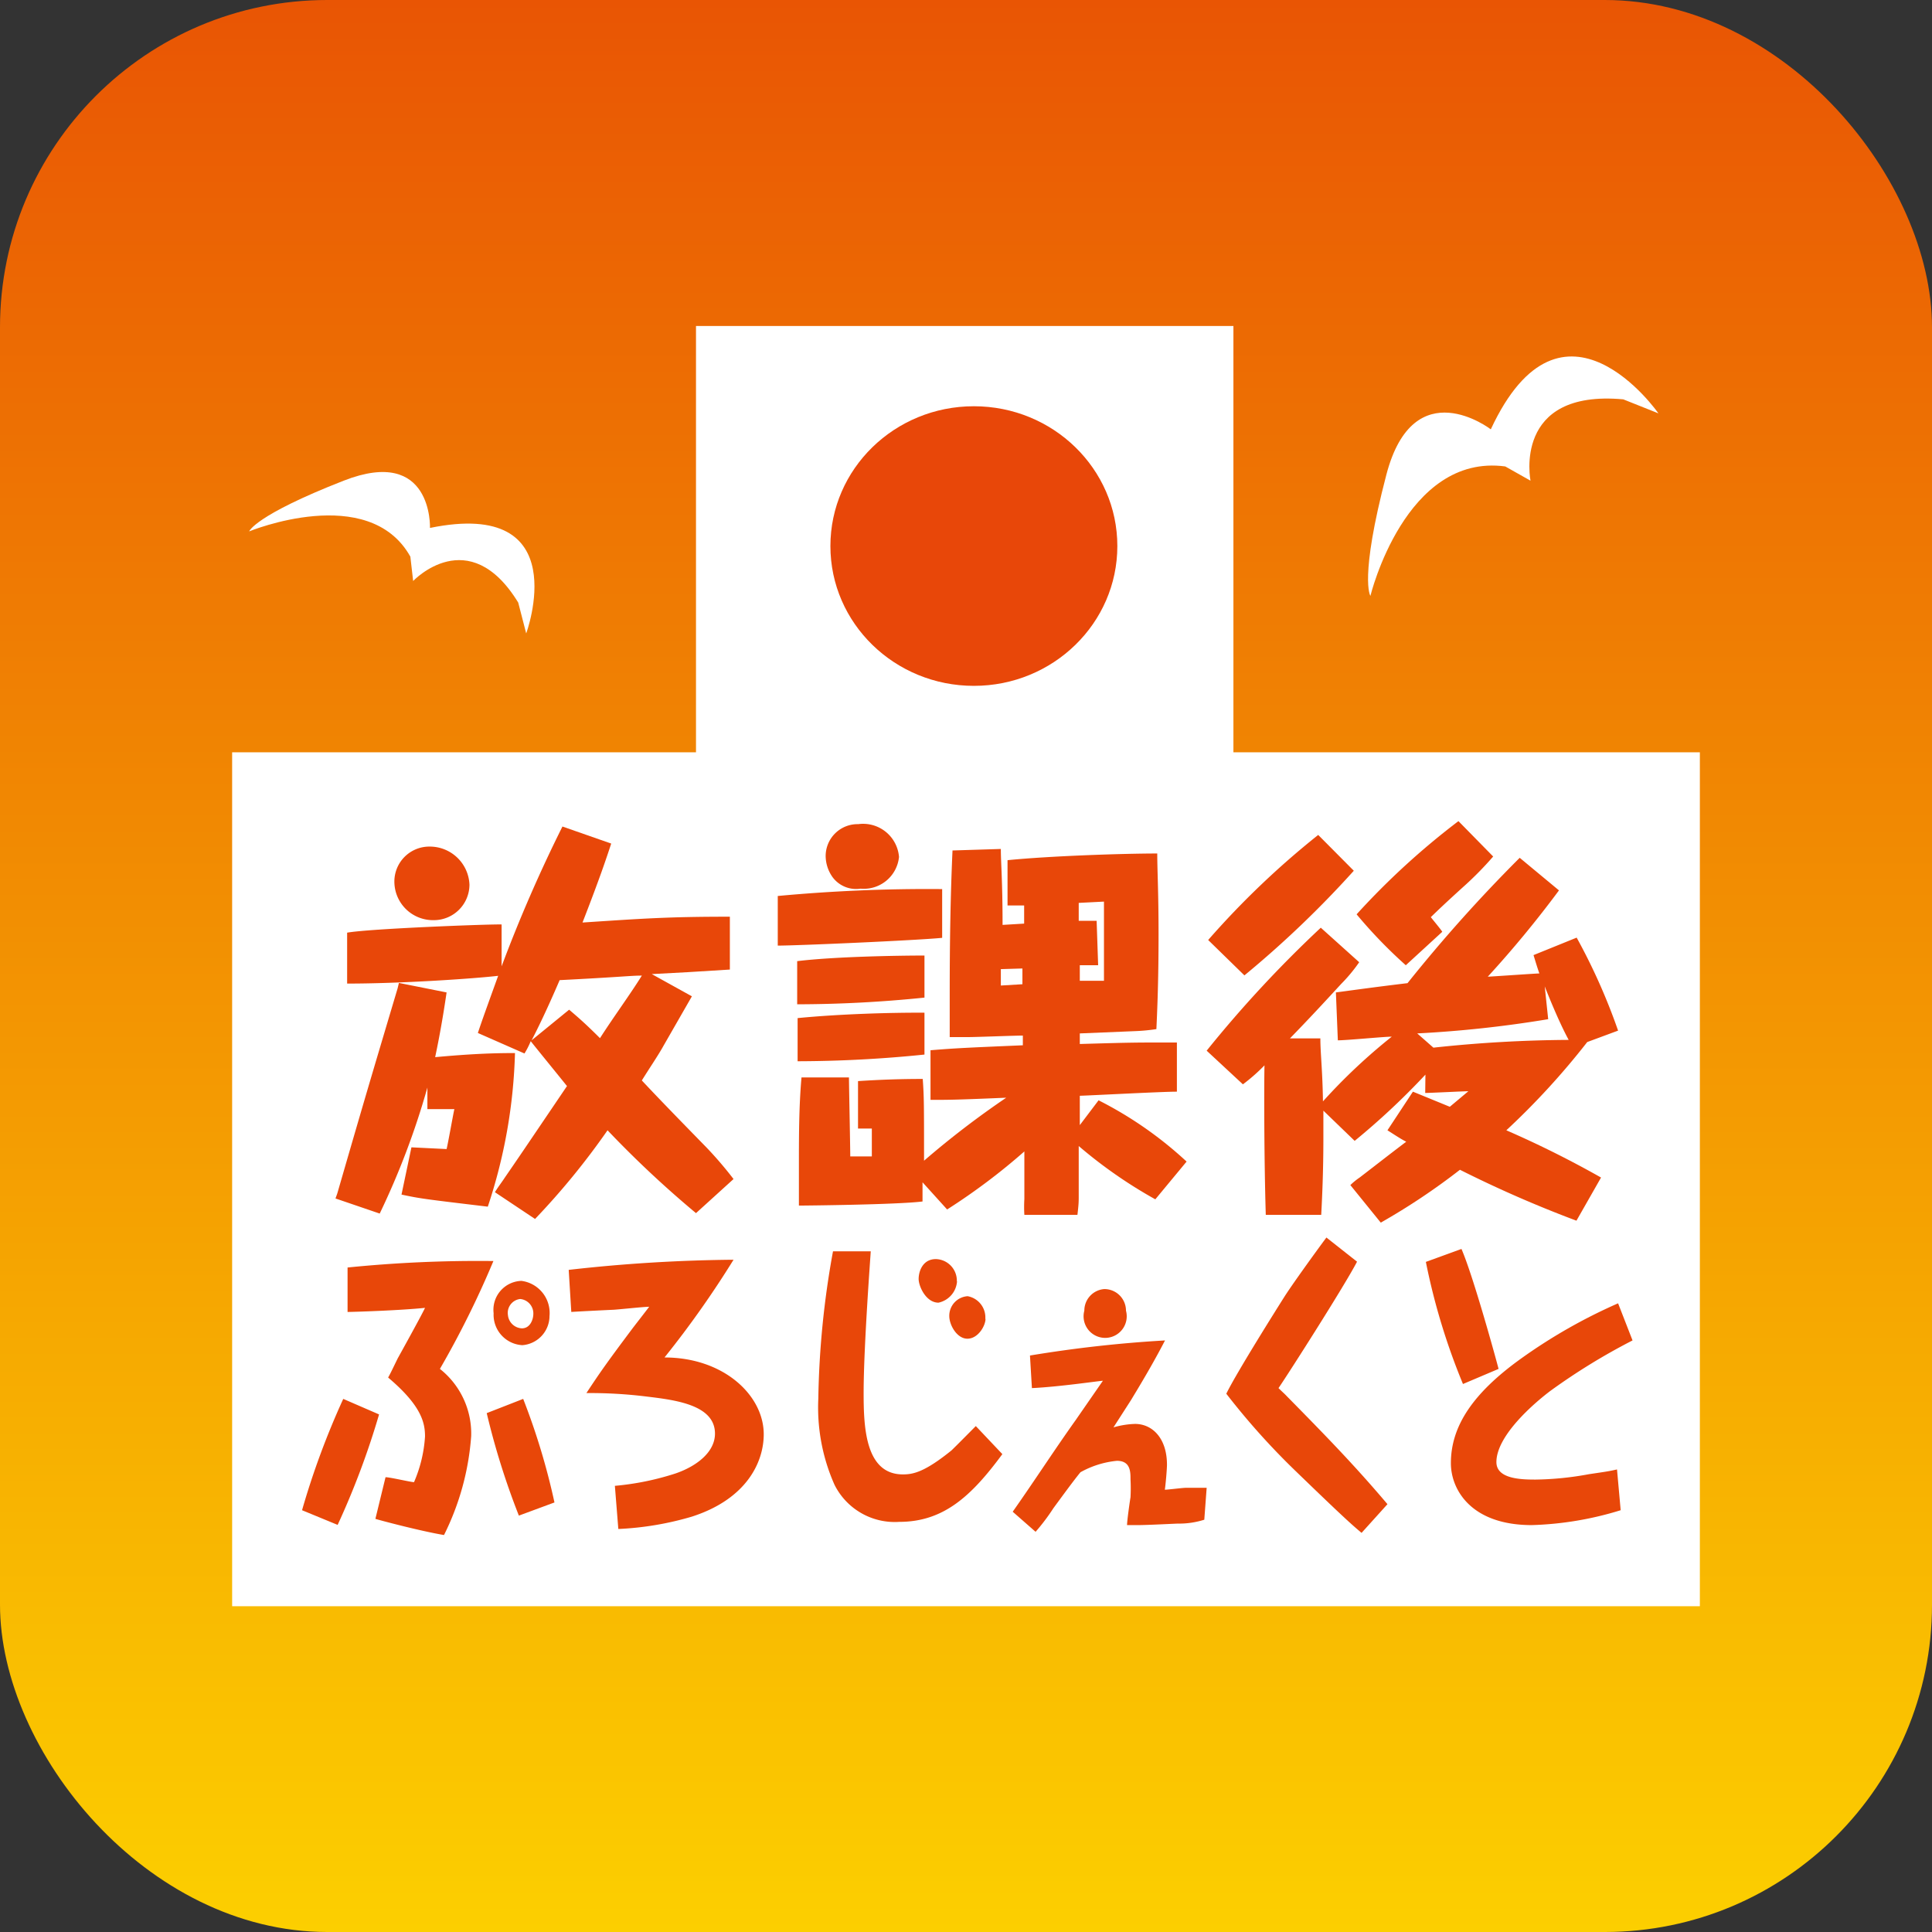
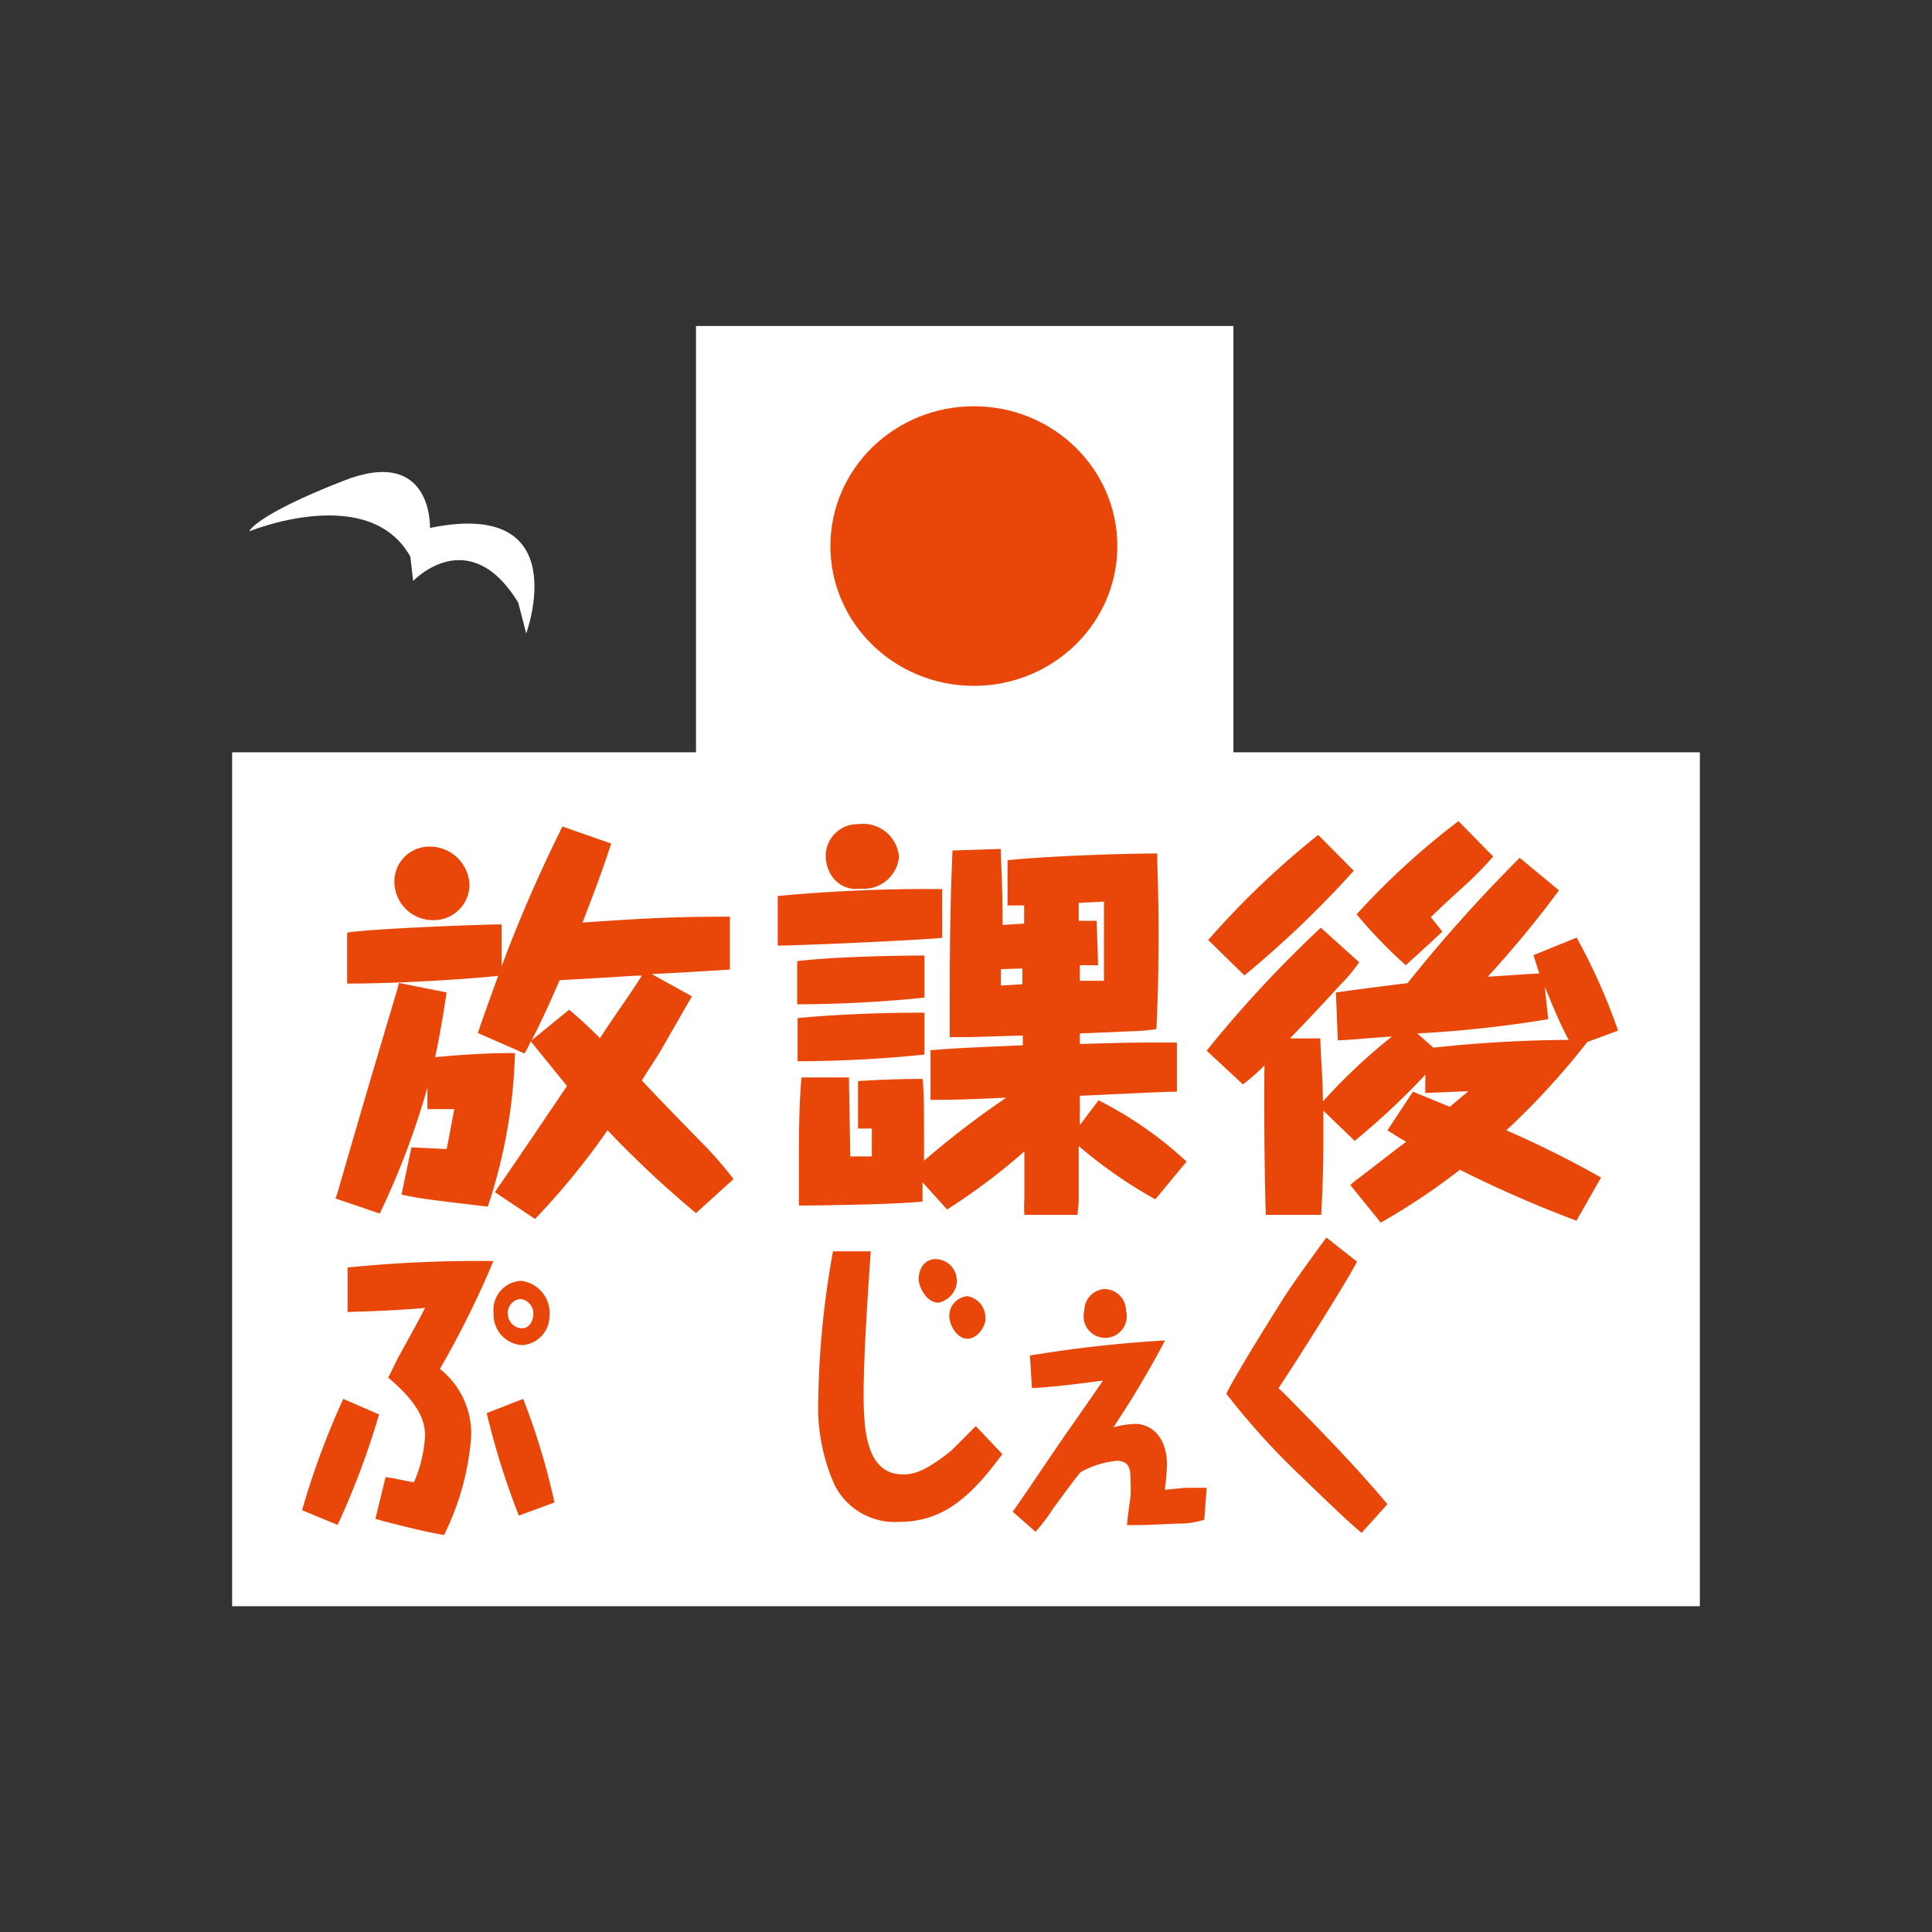
<svg xmlns="http://www.w3.org/2000/svg" viewBox="0 0 89.55 89.55">
  <rect x="0" y="0" width="89.55" height="89.55" fill="#333333" stroke="none" />
  <defs>
    <style>.cls-1{fill:url(#名称未設定グラデーション_11);}.cls-2{fill:#fff;}.cls-3{fill:#e84709;}</style>
    <linearGradient id="名称未設定グラデーション_11" x1="44.78" y1="89.55" x2="44.78" gradientUnits="userSpaceOnUse">
      <stop offset="0" stop-color="#fccf00" />
      <stop offset="1" stop-color="#e95504" />
    </linearGradient>
  </defs>
  <title>icon-event-24</title>
  <g id="レイヤー_2" data-name="レイヤー 2">
    <g id="全アイコン">
-       <rect class="cls-1" width="89.55" height="89.55" rx="15.17" />
      <rect class="cls-2" x="32.26" y="15.11" width="24.91" height="32.11" />
      <rect class="cls-2" x="10.76" y="34.87" width="68.03" height="39.58" />
      <path class="cls-3" d="M19.07,53.18l1.63.08c.07-.28.3-1.59.36-1.85H19.81l0-1a36.06,36.06,0,0,1-2.21,5.84l-2.05-.7.08-.22c1.35-4.66,1.51-5.19,2.8-9.52l.06-.25L20.7,46c-.1.68-.26,1.72-.53,3,1.63-.15,2.67-.19,3.7-.19a24.55,24.55,0,0,1-1.26,7.12c-2.92-.35-3.11-.37-4-.56Zm13-7-1.32,2.3c-.23.42-.68,1.08-1,1.6.81.87,2.16,2.25,3,3.11A17.73,17.73,0,0,1,34,54.65l-1.74,1.58a48.53,48.53,0,0,1-4.1-3.84A34.11,34.11,0,0,1,24.8,56.5l-1.86-1.24c.15-.25.29-.42.46-.68.6-.87.83-1.21,2.88-4.24-.32-.4-1.47-1.81-1.68-2.08a3.84,3.84,0,0,1-.29.57l-2.16-.95c.19-.58.46-1.32.94-2.65-1.12.13-4.46.36-7,.36l0-2.36c1.07-.19,6.69-.4,7.16-.38l0,1.94a67.5,67.5,0,0,1,2.82-6.48l2.26.79c-.21.64-.52,1.58-1.33,3.66,2.88-.19,4-.27,6.83-.27l0,2.45-1.94.12-1.68.09ZM21.76,41a1.65,1.65,0,0,1-1.66,1.65,1.79,1.79,0,0,1-1.82-1.75,1.62,1.62,0,0,1,1.64-1.66A1.84,1.84,0,0,1,21.76,41Zm4.62,5.8c.35.3.7.59,1.43,1.32.64-1,1.38-2,1.94-2.9-.53,0-.86.06-3.81.21-.64,1.49-1.07,2.35-1.3,2.79Z" />
      <path class="cls-3" d="M43.67,43.47c-1.24.12-6.72.36-7.62.36v-2.3a74.68,74.68,0,0,1,7.62-.32ZM42.76,54.8c0,.13,0,.59,0,.89-1.22.15-5.51.19-5.73.19,0-.66,0-1,0-1.83,0-1.36,0-2.75.12-4.11h2.2c0,.3.06,3.2.06,3.66h1V52.31l-.64,0V50.11c.93-.06,1.88-.1,3-.1.06.85.06,1.16.06,3.79a41.07,41.07,0,0,1,3.81-2.92c-2.36.1-2.64.1-3.51.1v-2.3c1.22-.1,1.73-.12,4.28-.23V48c-.39,0-2.15.07-2.52.07-.21,0-.38,0-.87,0,0-.47,0-1,0-1.77,0-1.24,0-4.05.13-6.88l2.24-.07c0,.66.08,1.45.08,3.52l1-.06c0-.75,0-.82,0-.84H46.7v-2.1c2-.2,5.42-.31,6.94-.31,0,.8.06,1.77.06,3.75,0,2.2-.06,3.5-.1,4.39a8.57,8.57,0,0,1-.9.09l-2.65.11v.49c2.43-.07,2.47-.07,4.5-.07v2.28c-.71,0-3.87.17-4.5.19,0,.41,0,.51,0,1.36L50.92,51A17.81,17.81,0,0,1,55,53.84l-1.45,1.75A21.59,21.59,0,0,1,50,53.12c0,.36,0,2,0,2.29s0,.39-.06.9H47.48a6,6,0,0,1,0-.73c0-.36,0-1.89,0-2.21a29,29,0,0,1-3.58,2.69Zm.09-8.56a58.34,58.34,0,0,1-5.9.31v-2c1.72-.21,4.67-.26,5.9-.26Zm0,2.64a58.58,58.58,0,0,1-5.88.31v-2c1.94-.19,4.34-.26,5.88-.25Zm-1.18-9.16a1.64,1.64,0,0,1-1.78,1.47,1.36,1.36,0,0,1-1.29-.52,1.71,1.71,0,0,1-.33-1,1.48,1.48,0,0,1,1.51-1.47A1.67,1.67,0,0,1,41.67,39.72Zm4.72,5.2c0,.19,0,.29,0,.76l1-.06v-.73Zm4.51-.18-.85,0v.72c.29,0,.87,0,1.12,0,0-.51,0-3.09,0-3.67L50,41.85c0,.53,0,.66,0,.83.23,0,.35,0,.83,0Z" />
      <path class="cls-3" d="M66.07,49.81a33.71,33.71,0,0,1-3.28,3.07l-1.45-1.4v1.27c0,1.58-.06,2.81-.1,3.56l-2.57,0c-.08-2.67-.08-6-.06-6.93a8.49,8.49,0,0,1-1,.88l-1.68-1.56A55.3,55.3,0,0,1,61.22,43L63,44.6a7.3,7.3,0,0,1-.83,1c-.78.85-1.57,1.7-2.38,2.53H61.2c0,.68.1,1.47.12,2.92a26.65,26.65,0,0,1,3.19-3c-.35,0-2.09.17-2.5.17L61.92,46c.83-.11,1.74-.24,3.32-.43a69.7,69.7,0,0,1,5.2-5.81l1.82,1.51a49.91,49.91,0,0,1-3.3,4c.11,0,2.24-.15,2.39-.15-.13-.38-.17-.53-.27-.85l2-.81A28,28,0,0,1,75,47.77l-1.43.53a34.77,34.77,0,0,1-3.75,4.09,47.24,47.24,0,0,1,4.39,2.19l-1.14,2a54.74,54.74,0,0,1-5.4-2.36A30.58,30.58,0,0,1,64,56.67l-1.41-1.74a3.15,3.15,0,0,1,.43-.35c.6-.46,1.56-1.21,2.16-1.66-.25-.13-.4-.23-.87-.53l1.18-1.79,1.71.7.86-.72c-.21,0-1.79.08-2,.08Zm-3.32-9.45a47.24,47.24,0,0,1-5.07,4.85L56,43.57a39.31,39.31,0,0,1,5.1-4.87Zm6.46-.66a15.41,15.41,0,0,1-1.4,1.42c-.87.79-1.18,1.09-1.49,1.39.08.11.47.57.53.68l-1.69,1.55a22.24,22.24,0,0,1-2.28-2.36,34.8,34.8,0,0,1,4.72-4.32Zm2.55,7.54a53.83,53.83,0,0,1-6.07.66l.75.66a61,61,0,0,1,6.27-.36c-.47-.86-1-2.2-1.11-2.48Z" />
      <path class="cls-3" d="M17.57,65.56a37,37,0,0,1-1.92,5.12L14,70a36.94,36.94,0,0,1,1.91-5.16Zm-1.46-6.81a60.22,60.22,0,0,1,6.76-.3,43.41,43.41,0,0,1-2.48,5,3.82,3.82,0,0,1,1.45,3.11,12.2,12.2,0,0,1-1.26,4.59c-1.08-.18-3-.69-3.18-.75l.47-1.93c.21,0,1.13.22,1.32.23a6.31,6.31,0,0,0,.51-2.12c0-.64-.17-1.43-1.71-2.73.09-.16.13-.24.44-.88.05-.09,1.11-2,1.27-2.35-1.14.12-3.32.19-3.59.19Zm8.14,6.09a31.61,31.61,0,0,1,1.45,4.8l-1.65.61a35,35,0,0,1-1.49-4.75ZM25.47,61a1.36,1.36,0,0,1-1.26,1.35,1.41,1.41,0,0,1-1.33-1.48,1.34,1.34,0,0,1,1.29-1.5A1.5,1.5,0,0,1,25.47,61Zm-1.93-.1a.68.68,0,0,0,.65.67c.4,0,.53-.44.53-.66a.67.67,0,0,0-.61-.7A.65.65,0,0,0,23.54,60.94Z" />
-       <path class="cls-3" d="M26.36,58.86A72.51,72.51,0,0,1,34,58.39a45.37,45.37,0,0,1-3.2,4.53c2.74,0,4.6,1.75,4.6,3.56,0,1.28-.78,3-3.34,3.82a14.23,14.23,0,0,1-3.4.57l-.16-2a12.77,12.77,0,0,0,2.8-.57c1-.34,1.84-1,1.84-1.85,0-1.34-1.85-1.56-3.18-1.72a21.32,21.32,0,0,0-2.78-.16c.59-.89.85-1.28,2.14-3,.12-.16.66-.85.77-1-.26,0-1.44.13-1.68.14s-1.66.08-1.93.1Z" />
      <path class="cls-3" d="M40.36,58c0,.06-.33,4.42-.33,6.56,0,1.57.07,3.78,1.82,3.78.47,0,1-.1,2.25-1.11.18-.17,1-1,1.13-1.13l1.23,1.3c-1.43,1.94-2.72,3.14-4.78,3.14a3.12,3.12,0,0,1-3-1.72,8.81,8.81,0,0,1-.75-4A41.19,41.19,0,0,1,38.61,58Zm4,1.38a1.09,1.09,0,0,1-.86,1c-.58,0-.92-.76-.92-1.1s.18-.92.8-.92A1,1,0,0,1,44.35,59.4Zm1.32,1.74c0,.34-.35.93-.84.93S44,61.41,44,61a.91.91,0,0,1,.85-.92A1,1,0,0,1,45.67,61.14Z" />
      <path class="cls-3" d="M55.82,70.44a3.85,3.85,0,0,1-1.22.18c-.09,0-1.41.07-1.86.07h-.5c0-.21.13-1.12.16-1.29a7.69,7.69,0,0,0,0-.83c0-.35,0-.86-.63-.86a4.31,4.31,0,0,0-1.69.53c-.36.44-.91,1.2-1.25,1.66A9.39,9.39,0,0,1,48,71l-1.06-.93c1-1.42,1.93-2.86,2.92-4.25L51.12,64c-.14,0-2,.28-3.29.34l-.09-1.51A58.58,58.58,0,0,1,54,62.13c-.57,1.1-1.15,2.06-1.58,2.77l-.81,1.26a4,4,0,0,1,1-.16c.8,0,1.48.66,1.48,1.89,0,.23-.07,1-.1,1.16.15,0,.82-.09,1-.09s.78,0,.94,0Zm-3.63-9.69a1,1,0,1,1-1.93,0,1,1,0,0,1,.92-1A1,1,0,0,1,52.19,60.75Z" />
      <path class="cls-3" d="M62.9,58.48c-.57,1.1-3.16,5.16-3.64,5.86.18.18.27.25.39.38,1.91,1.94,3.17,3.24,4.66,5l-1.2,1.33c-.5-.42-.92-.8-3-2.81a33.37,33.37,0,0,1-3.27-3.64c.49-1,2.38-4,2.69-4.49s1.29-1.86,1.95-2.75Z" />
-       <path class="cls-3" d="M67.74,57.89c.55,1.26,1.63,5.2,1.72,5.56l-1.65.7a30.32,30.32,0,0,1-1.72-5.66Zm7.93,4.24a29.1,29.1,0,0,0-3.81,2.34c-.73.55-2.5,2.06-2.5,3.3,0,.78,1.14.81,1.81.81a14.43,14.43,0,0,0,2.48-.25c.81-.12.9-.13,1.3-.22L75.12,70a15.37,15.37,0,0,1-4.12.69c-2.82,0-3.75-1.65-3.75-2.87,0-1.7,1-3.23,3.24-4.84A24.89,24.89,0,0,1,75,60.41Z" />
      <ellipse class="cls-3" cx="45.14" cy="25.31" rx="6.65" ry="6.48" />
-       <path class="cls-2" d="M69.1,19.9s-3.57-2.75-4.84,2.1-.74,5.62-.74,5.62,1.61-6.62,6.25-6l1.17.66s-.85-4.24,4.3-3.77l1.63.65S72.42,12.76,69.1,19.9Z" />
      <path class="cls-2" d="M19.93,24.47s.14-3.81-4-2.19-4.38,2.35-4.38,2.35,5.54-2.28,7.47,1.17l.13,1.13s2.58-2.74,4.87,1l.37,1.43S26.71,23.08,19.93,24.47Z" />
    </g>
  </g>
</svg>